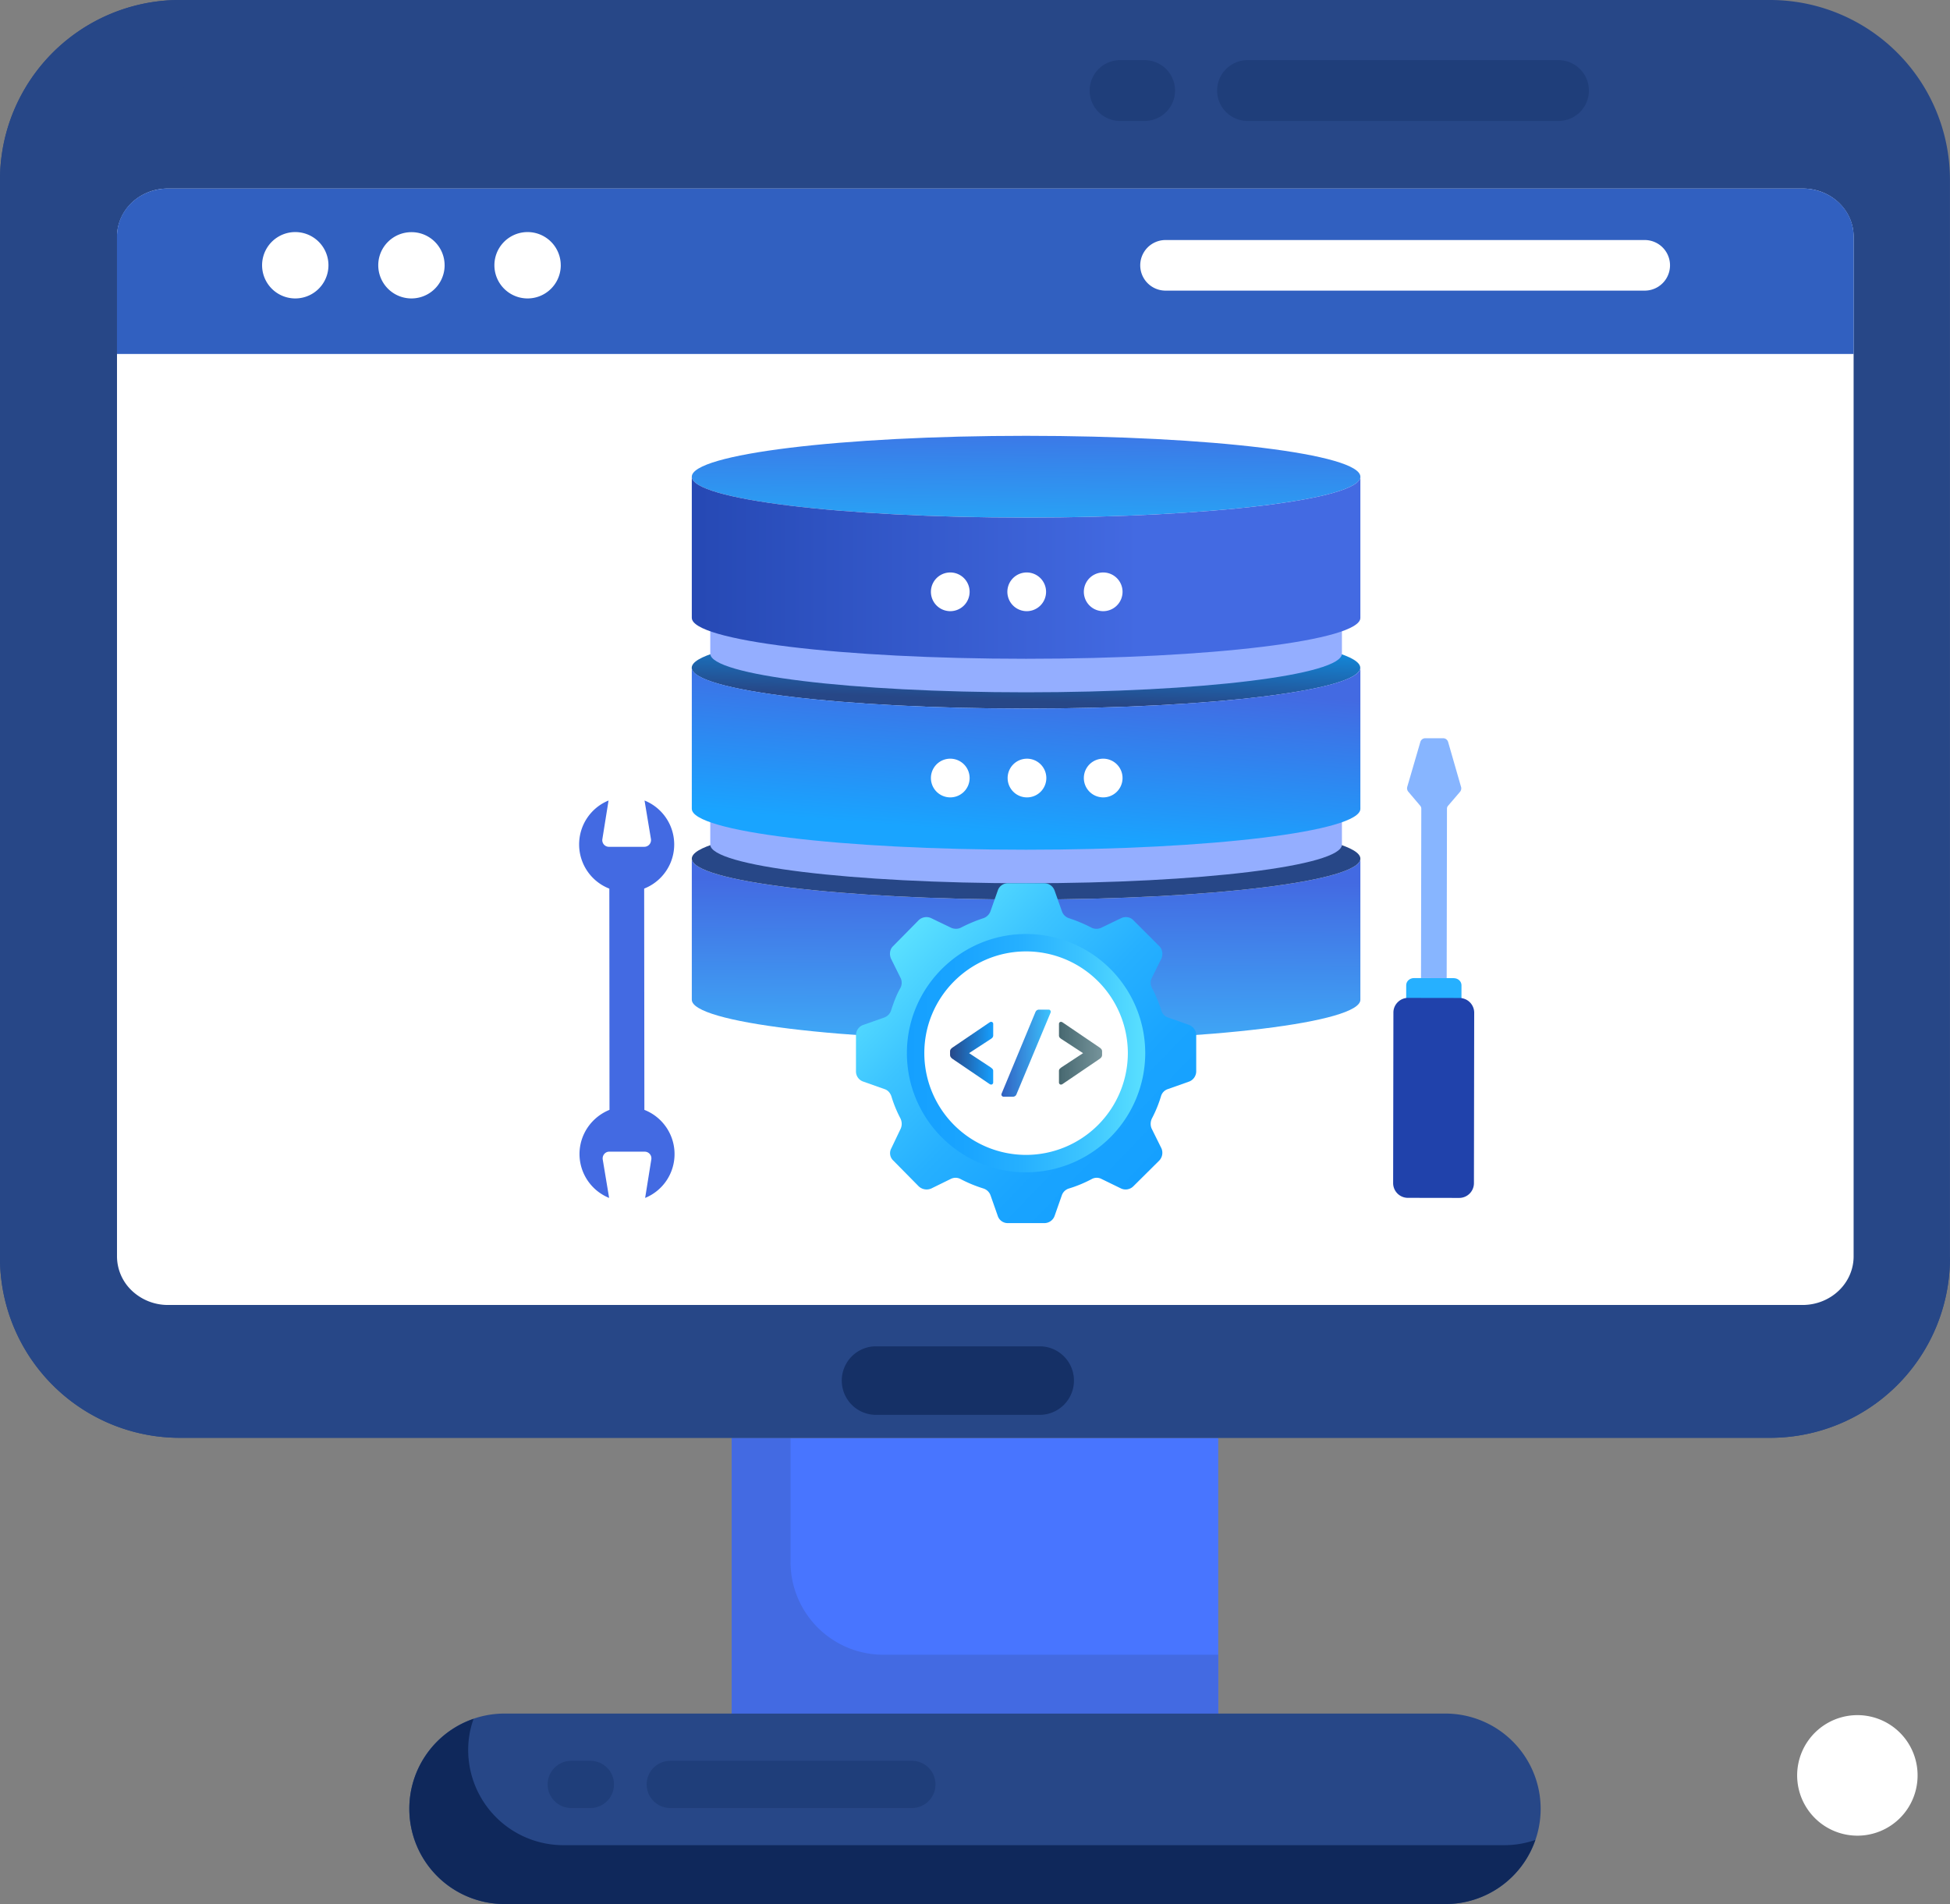
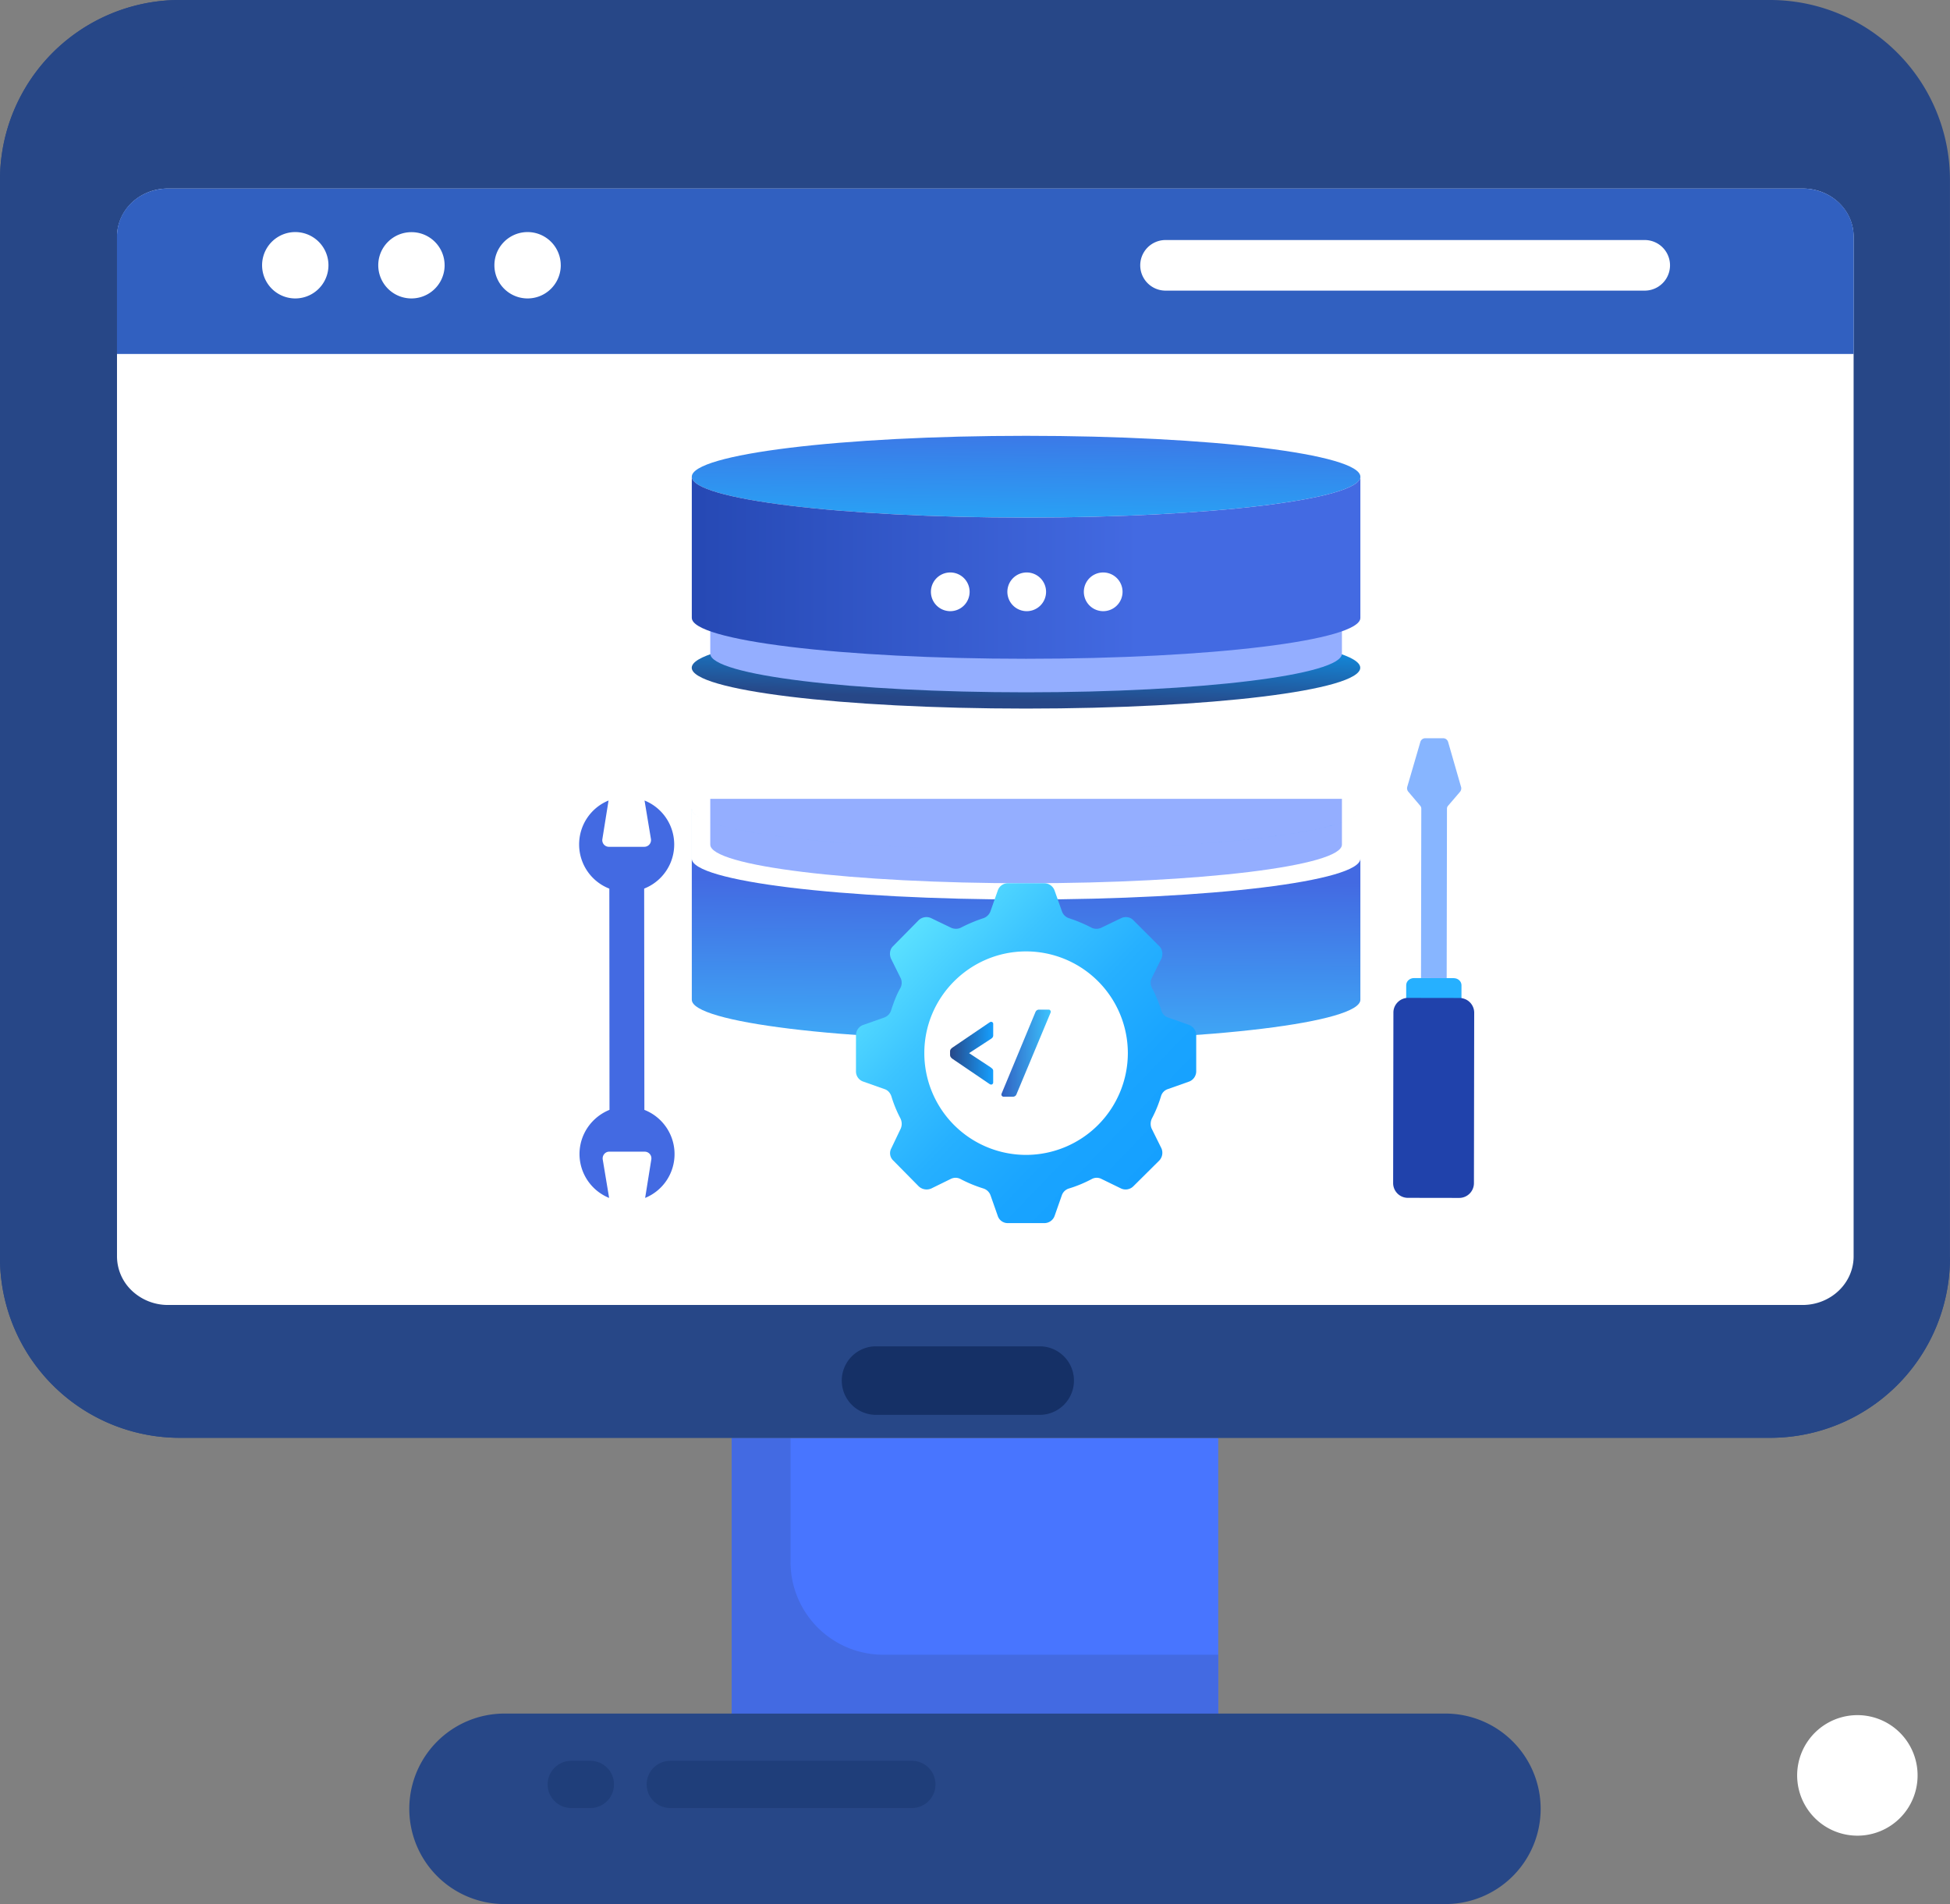
<svg xmlns="http://www.w3.org/2000/svg" fill="none" viewBox="0 0 94.32 92.1">
  <rect x="0" y="0" width="94.32" height="92.1" fill="#808080" stroke="none" />
  <path d="M35.392 69.552h23.534v13.331H35.392V69.552z" fill="#4875FF" />
  <path d="M58.926 80.037v2.847H35.392V69.552h2.846v6.003a4.486 4.486 0 0 0 4.483 4.482h16.205z" fill="#436AE2" />
  <path d="M74.52 87.49a4.607 4.607 0 0 1-4.606 4.607h-45.51a4.607 4.607 0 1 1 0-9.214h45.51a4.607 4.607 0 0 1 4.606 4.607z" fill="#274787" />
-   <path d="M74.264 88.995a4.592 4.592 0 0 1-4.348 3.1H24.402a4.604 4.604 0 0 1-4.602-4.602 4.59 4.59 0 0 1 3.108-4.355c-.172.47-.262.978-.262 1.501a4.607 4.607 0 0 0 4.61 4.61h45.506c.53 0 1.031-.09 1.502-.254z" fill="#0F285B" />
  <path opacity=".3" d="M44.109 87.452H32.421a1.142 1.142 0 1 1 0-2.284h11.686a1.142 1.142 0 1 1 0 2.284h.002zm-15.553 0h-.924a1.142 1.142 0 1 1 0-2.284h.924a1.142 1.142 0 1 1 0 2.284z" fill="#0F285B" />
  <path d="M94.318 8.704v52.137a8.702 8.702 0 0 1-8.704 8.704H8.704A8.702 8.702 0 0 1 0 60.841V8.704A8.701 8.701 0 0 1 8.704 0h76.91a8.702 8.702 0 0 1 8.704 8.704z" fill="#274787" />
  <path d="M94.318 60.808v.033a8.702 8.702 0 0 1-8.704 8.704H8.704A8.702 8.702 0 0 1 0 60.841V8.704A8.701 8.701 0 0 1 8.704 0h.043c0 16.614 6.593 31.813 17.342 42.867 10.75 11.044 25.655 17.941 42.27 17.941h25.959z" fill="#274787" />
  <path d="M89.658 11.456v49.317c0 .62-.259 1.216-.72 1.655-.46.44-1.084.689-1.737.692H8.114a2.533 2.533 0 0 1-1.736-.692 2.292 2.292 0 0 1-.719-1.655V11.456c0-.307.063-.61.186-.894.123-.284.304-.542.532-.759.228-.217.5-.389.797-.506.298-.117.618-.177.94-.177h79.088c.323 0 .643.06.94.177.3.117.57.289.798.506.229.217.41.475.533.758.123.284.185.588.185.895z" fill="#fff" />
  <path d="M89.659 17.12v-5.688c0-.304-.063-.605-.186-.886a2.306 2.306 0 0 0-.533-.75 2.467 2.467 0 0 0-.797-.501 2.585 2.585 0 0 0-.94-.175H8.113c-.322 0-.642.06-.94.175a2.468 2.468 0 0 0-.797.501c-.228.215-.409.47-.532.75-.123.281-.186.582-.186.886v5.688h84z" fill="#3160C0" />
  <path d="M51.946 66.777c0 .915-.741 1.657-1.656 1.657h-7.974a1.658 1.658 0 0 1 0-3.314h7.974c.915 0 1.656.742 1.656 1.657z" fill="#153066" />
-   <path opacity=".3" d="M75.384 5.85H60.342a1.47 1.47 0 1 1 0-2.94h15.042a1.47 1.47 0 1 1 0 2.94zm-20.018 0h-1.19a1.47 1.47 0 1 1 0-2.94h1.19a1.47 1.47 0 1 1 0 2.94z" fill="#0F285B" />
  <path d="M15.887 12.83a1.605 1.605 0 1 1-3.21 0 1.604 1.604 0 0 1 3.21 0zm5.619 0a1.605 1.605 0 1 1-3.21 0c0-.883.717-1.601 1.609-1.601.883 0 1.6.718 1.6 1.6l.001.001zm5.618 0a1.605 1.605 0 1 1-3.21 0 1.604 1.604 0 0 1 3.209-.001l.001.001zm29.252 1.227a1.223 1.223 0 1 1 0-2.447h23.178a1.223 1.223 0 1 1 0 2.447H56.376zM92.752 85.874a2.909 2.909 0 0 1-2.915 2.915 2.915 2.915 0 1 1 1.116-5.61 2.91 2.91 0 0 1 1.799 2.695z" fill="#fff" />
  <path d="M33.463 48.358c0 1.093 7.239 1.978 16.168 1.978 8.93 0 16.169-.885 16.169-1.978V41.53c0 1.092-7.239 1.978-16.168 1.978-8.93 0-16.17-.886-16.17-1.978v6.828z" fill="url(#a)" />
-   <path d="M49.631 43.508c8.93 0 16.169-.886 16.169-1.978 0-1.093-7.24-1.978-16.169-1.978-8.93 0-16.168.885-16.168 1.978 0 1.092 7.239 1.978 16.168 1.978z" fill="url(#b)" />
  <path d="M34.355 38.639v2.214c0 1.032 6.84 1.869 15.276 1.869 8.437 0 15.277-.837 15.277-1.87v-2.214H34.355z" fill="#94AEFF" />
  <path d="M65.794 32.298c0 1.093-7.238 1.975-16.167 1.975-8.93 0-16.168-.883-16.168-1.975 0-1.093 7.238-1.986 16.167-1.986 8.93 0 16.168.893 16.168 1.986z" fill="url(#c)" />
-   <path d="M33.463 39.122c0 1.093 7.239 1.978 16.168 1.978 8.93 0 16.169-.885 16.169-1.978v-6.828c0 1.092-7.239 1.978-16.168 1.978-8.93 0-16.17-.886-16.17-1.978v6.828z" fill="url(#d)" />
+   <path d="M33.463 39.122c0 1.093 7.239 1.978 16.168 1.978 8.93 0 16.169-.885 16.169-1.978c0 1.092-7.239 1.978-16.168 1.978-8.93 0-16.17-.886-16.17-1.978v6.828z" fill="url(#d)" />
  <path d="M49.631 25.036c8.93 0 16.169-.886 16.169-1.978S58.56 21.08 49.63 21.08c-8.93 0-16.168.886-16.168 1.978 0 1.093 7.239 1.978 16.168 1.978z" fill="url(#e)" />
  <path d="M34.355 29.402v2.215c0 1.032 6.84 1.869 15.276 1.869 8.437 0 15.277-.837 15.277-1.87v-2.214H34.355z" fill="#94AEFF" />
  <path d="M33.463 29.886c0 1.093 7.239 1.978 16.168 1.978 8.93 0 16.169-.885 16.169-1.978v-6.828c0 1.093-7.239 1.978-16.168 1.978-8.93 0-16.17-.886-16.17-1.978v6.828z" fill="url(#f)" />
  <path d="M45.933 29.561a.936.936 0 1 0 0-1.871.936.936 0 0 0 0 1.871zM49.631 29.561a.936.936 0 1 0 0-1.871.936.936 0 0 0 0 1.871zM53.33 29.561a.936.936 0 1 0 0-1.871.936.936 0 0 0 0 1.871zM45.933 38.568a.936.936 0 1 0 0-1.871.936.936 0 0 0 0 1.871zM49.631 38.568a.936.936 0 1 0 0-1.87.936.936 0 0 0 0 1.87zM53.33 38.568a.936.936 0 1 0 0-1.871.936.936 0 0 0 0 1.871zM45.933 47.576a.936.936 0 1 0 0-1.871.936.936 0 0 0 0 1.871zM49.631 47.576a.936.936 0 1 0 0-1.871.936.936 0 0 0 0 1.871zM53.33 47.576a.936.936 0 1 0 0-1.871.936.936 0 0 0 0 1.871z" fill="#fff" />
  <path d="m68.731 48.189.002-.88 1.242.003-.002.879-1.242-.002z" fill="#FFC933" />
  <path d="M70.674 38.072a.267.267 0 0 1-.05.223l-.577.673a.216.216 0 0 0-.058.156l-.014 8.187-1.242-.002.014-8.187a.216.216 0 0 0-.058-.156l-.574-.676a.265.265 0 0 1-.05-.222l.638-2.187a.246.246 0 0 1 .23-.173l.88.001c.108 0 .198.075.23.174l.63 2.19z" fill="#87B5FF" />
  <path d="m70.691 47.658-.003 1.695-2.674-.005.003-1.695c0-.19.165-.345.379-.345l1.917.004c.214 0 .379.157.378.346z" fill="#26B0FF" />
  <path d="m71.306 48.98-.013 8.256a.714.714 0 0 1-.718.706l-2.484-.004a.713.713 0 0 1-.706-.708l.013-8.257c0-.386.322-.707.708-.706l2.486.004a.714.714 0 0 1 .714.709z" fill="#2042AB" />
  <path d="M28.012 40.846c0-.965.59-1.788 1.423-2.126l-.3 1.873a.321.321 0 0 0 .31.366h1.723a.326.326 0 0 0 .318-.375l-.31-1.864a2.293 2.293 0 0 1-.018 4.26l.01 10.703a2.297 2.297 0 0 1 1.073 3.414 2.288 2.288 0 0 1-1.036.845l.3-1.872a.323.323 0 0 0-.318-.365h-1.724c-.187 0-.338.177-.31.374l.31 1.863a2.294 2.294 0 0 1-1.433-2.116c0-.974.6-1.798 1.451-2.144l-.008-10.7a2.293 2.293 0 0 1-1.461-2.136z" fill="#436AE2" />
  <path d="M57.86 50.074v1.751a.533.533 0 0 1-.356.494l-1.006.356a.508.508 0 0 0-.338.338 6.04 6.04 0 0 1-.442 1.084.593.593 0 0 0-.017.485l.477.962a.547.547 0 0 1-.105.59l-1.257 1.248a.529.529 0 0 1-.59.104l-.961-.468a.499.499 0 0 0-.47.018c-.346.182-.718.338-1.092.45a.521.521 0 0 0-.346.339l-.347.988a.525.525 0 0 1-.503.347h-1.752a.505.505 0 0 1-.494-.347l-.347-.988a.539.539 0 0 0-.346-.339 6.576 6.576 0 0 1-1.093-.45.514.514 0 0 0-.476-.018l-.954.468a.56.56 0 0 1-.607-.104l-1.231-1.248a.489.489 0 0 1-.096-.59l.46-.962a.593.593 0 0 0-.017-.485 6.047 6.047 0 0 1-.443-1.084c-.06-.156-.165-.286-.338-.338l-1.006-.356a.517.517 0 0 1-.364-.494v-1.752a.526.526 0 0 1 .364-.503l1.006-.355a.535.535 0 0 0 .32-.32c.131-.4.261-.764.46-1.11a.536.536 0 0 0 .018-.46l-.477-.963c-.087-.216-.052-.45.104-.598l1.24-1.257a.541.541 0 0 1 .607-.095l.971.468c.147.06.32.06.46-.009.347-.182.72-.338 1.092-.46a.555.555 0 0 0 .338-.329l.355-1.006a.512.512 0 0 1 .494-.355h1.752c.226 0 .425.139.503.355l.356 1.006a.532.532 0 0 0 .338.33c.372.121.745.277 1.092.46a.566.566 0 0 0 .46.008l.97-.469c.2-.094.443-.06.59.096l1.257 1.257c.148.148.191.382.105.598l-.477.963a.534.534 0 0 0 .017.46c.19.346.33.71.46 1.109a.493.493 0 0 0 .32.321l1.006.355a.543.543 0 0 1 .356.504z" fill="url(#g)" />
-   <path d="M55.394 50.921a5.773 5.773 0 0 1-5.753 5.783c-3.172.01-5.77-2.569-5.775-5.757-.006-3.173 2.576-5.76 5.75-5.771a5.766 5.766 0 0 1 5.778 5.745z" fill="url(#h)" />
  <path d="M54.553 50.923a4.93 4.93 0 0 1-4.913 4.938 4.923 4.923 0 0 1-4.931-4.915c-.007-2.71 2.199-4.92 4.909-4.928a4.924 4.924 0 0 1 4.935 4.905z" fill="#fff" />
  <path d="m47.86 52.43-1.766-1.2a.398.398 0 0 1-.106-.097.198.198 0 0 1-.034-.116v-.155c0-.045.01-.081.031-.111a.445.445 0 0 1 .109-.097l1.767-1.2a.165.165 0 0 1 .077-.03c.03 0 .054.01.073.027a.098.098 0 0 1 .03.075v.548a.167.167 0 0 1-.037.113.434.434 0 0 1-.1.08l-1.03.672 1.03.678c.046.033.08.061.102.085a.15.15 0 0 1 .034.104v.552a.1.1 0 0 1-.101.102.167.167 0 0 1-.078-.03z" fill="url(#i)" />
  <path d="M48.468 53.014a.096.096 0 0 1-.03-.07c0-.016.002-.033.009-.049l1.636-3.94c.035-.08.095-.121.18-.121h.46a.095.095 0 0 1 .072.031.102.102 0 0 1 .029.07.126.126 0 0 1-.01.049l-1.646 3.94a.179.179 0 0 1-.18.122h-.45a.098.098 0 0 1-.038-.009.1.1 0 0 1-.032-.023z" fill="url(#j)" />
-   <path d="M51.25 52.43a.098.098 0 0 1-.029-.072v-.552c0-.045.01-.08.034-.104a.714.714 0 0 1 .101-.085l1.031-.677-1.03-.673a.443.443 0 0 1-.1-.08.166.166 0 0 1-.035-.113v-.547c0-.032.01-.058.028-.075a.104.104 0 0 1 .073-.027c.02 0 .045.01.077.029l1.767 1.2a.466.466 0 0 1 .11.097.19.19 0 0 1 .03.112v.155a.197.197 0 0 1-.033.116.393.393 0 0 1-.107.097l-1.767 1.2a.167.167 0 0 1-.077.03.099.099 0 0 1-.073-.03z" fill="url(#k)" />
  <defs>
    <linearGradient id="f" x1="29.313" y1="27.461" x2="55.071" y2="27.461" gradientUnits="userSpaceOnUse">
      <stop stop-color="#2042AB" />
      <stop offset="1" stop-color="#436AE2" />
    </linearGradient>
    <linearGradient id="a" x1="49.562" y1="53.864" x2="49.65" y2="42.571" gradientUnits="userSpaceOnUse">
      <stop stop-color="#3CC4FF" />
      <stop offset="1" stop-color="#436AE2" />
    </linearGradient>
    <linearGradient id="c" x1="49.572" y1="33.907" x2="49.671" y2="30.986" gradientUnits="userSpaceOnUse">
      <stop stop-color="#274787" />
      <stop offset="1" stop-color="#128ADC" />
    </linearGradient>
    <linearGradient id="d" x1="49.255" y1="40.405" x2="49.879" y2="32.624" gradientUnits="userSpaceOnUse">
      <stop stop-color="#19A4FF" />
      <stop offset="1" stop-color="#436AE2" />
    </linearGradient>
    <linearGradient id="e" x1="49.607" y1="25.185" x2="49.672" y2="19.56" gradientUnits="userSpaceOnUse">
      <stop stop-color="#28A2F5" />
      <stop offset="1" stop-color="#436AE2" />
    </linearGradient>
    <linearGradient id="b" x1="49.672" y1="43.285" x2="49.606" y2="40.428" gradientUnits="userSpaceOnUse">
      <stop stop-color="#274787" />
      <stop offset="1" stop-color="#274787" />
    </linearGradient>
    <linearGradient id="g" x1="55.563" y1="56.664" x2="43.705" y2="45.238" gradientUnits="userSpaceOnUse">
      <stop stop-color="#15A0FF" />
      <stop offset=".23" stop-color="#19A4FF" />
      <stop offset=".48" stop-color="#26B0FF" />
      <stop offset=".739" stop-color="#3CC4FF" />
      <stop offset="1" stop-color="#5AE0FF" />
    </linearGradient>
    <linearGradient id="h" x1="43.866" y1="50.94" x2="55.394" y2="50.94" gradientUnits="userSpaceOnUse">
      <stop stop-color="#15A0FF" />
      <stop offset=".23" stop-color="#19A4FF" />
      <stop offset=".48" stop-color="#26B0FF" />
      <stop offset=".739" stop-color="#3CC4FF" />
      <stop offset="1" stop-color="#5AE0FF" />
    </linearGradient>
    <linearGradient id="i" x1="45.953" y1="50.942" x2="48.04" y2="50.942" gradientUnits="userSpaceOnUse">
      <stop stop-color="#274787" />
      <stop offset="1" stop-color="#15A0FF" />
    </linearGradient>
    <linearGradient id="j" x1="48.437" y1="50.94" x2="50.824" y2="50.94" gradientUnits="userSpaceOnUse">
      <stop stop-color="#3160C0" />
      <stop offset="1" stop-color="#3CC4FF" />
    </linearGradient>
    <linearGradient id="k" x1="51.221" y1="50.942" x2="53.307" y2="50.942" gradientUnits="userSpaceOnUse">
      <stop stop-color="#476870" />
      <stop offset="1" stop-color="#76949B" />
    </linearGradient>
  </defs>
</svg>